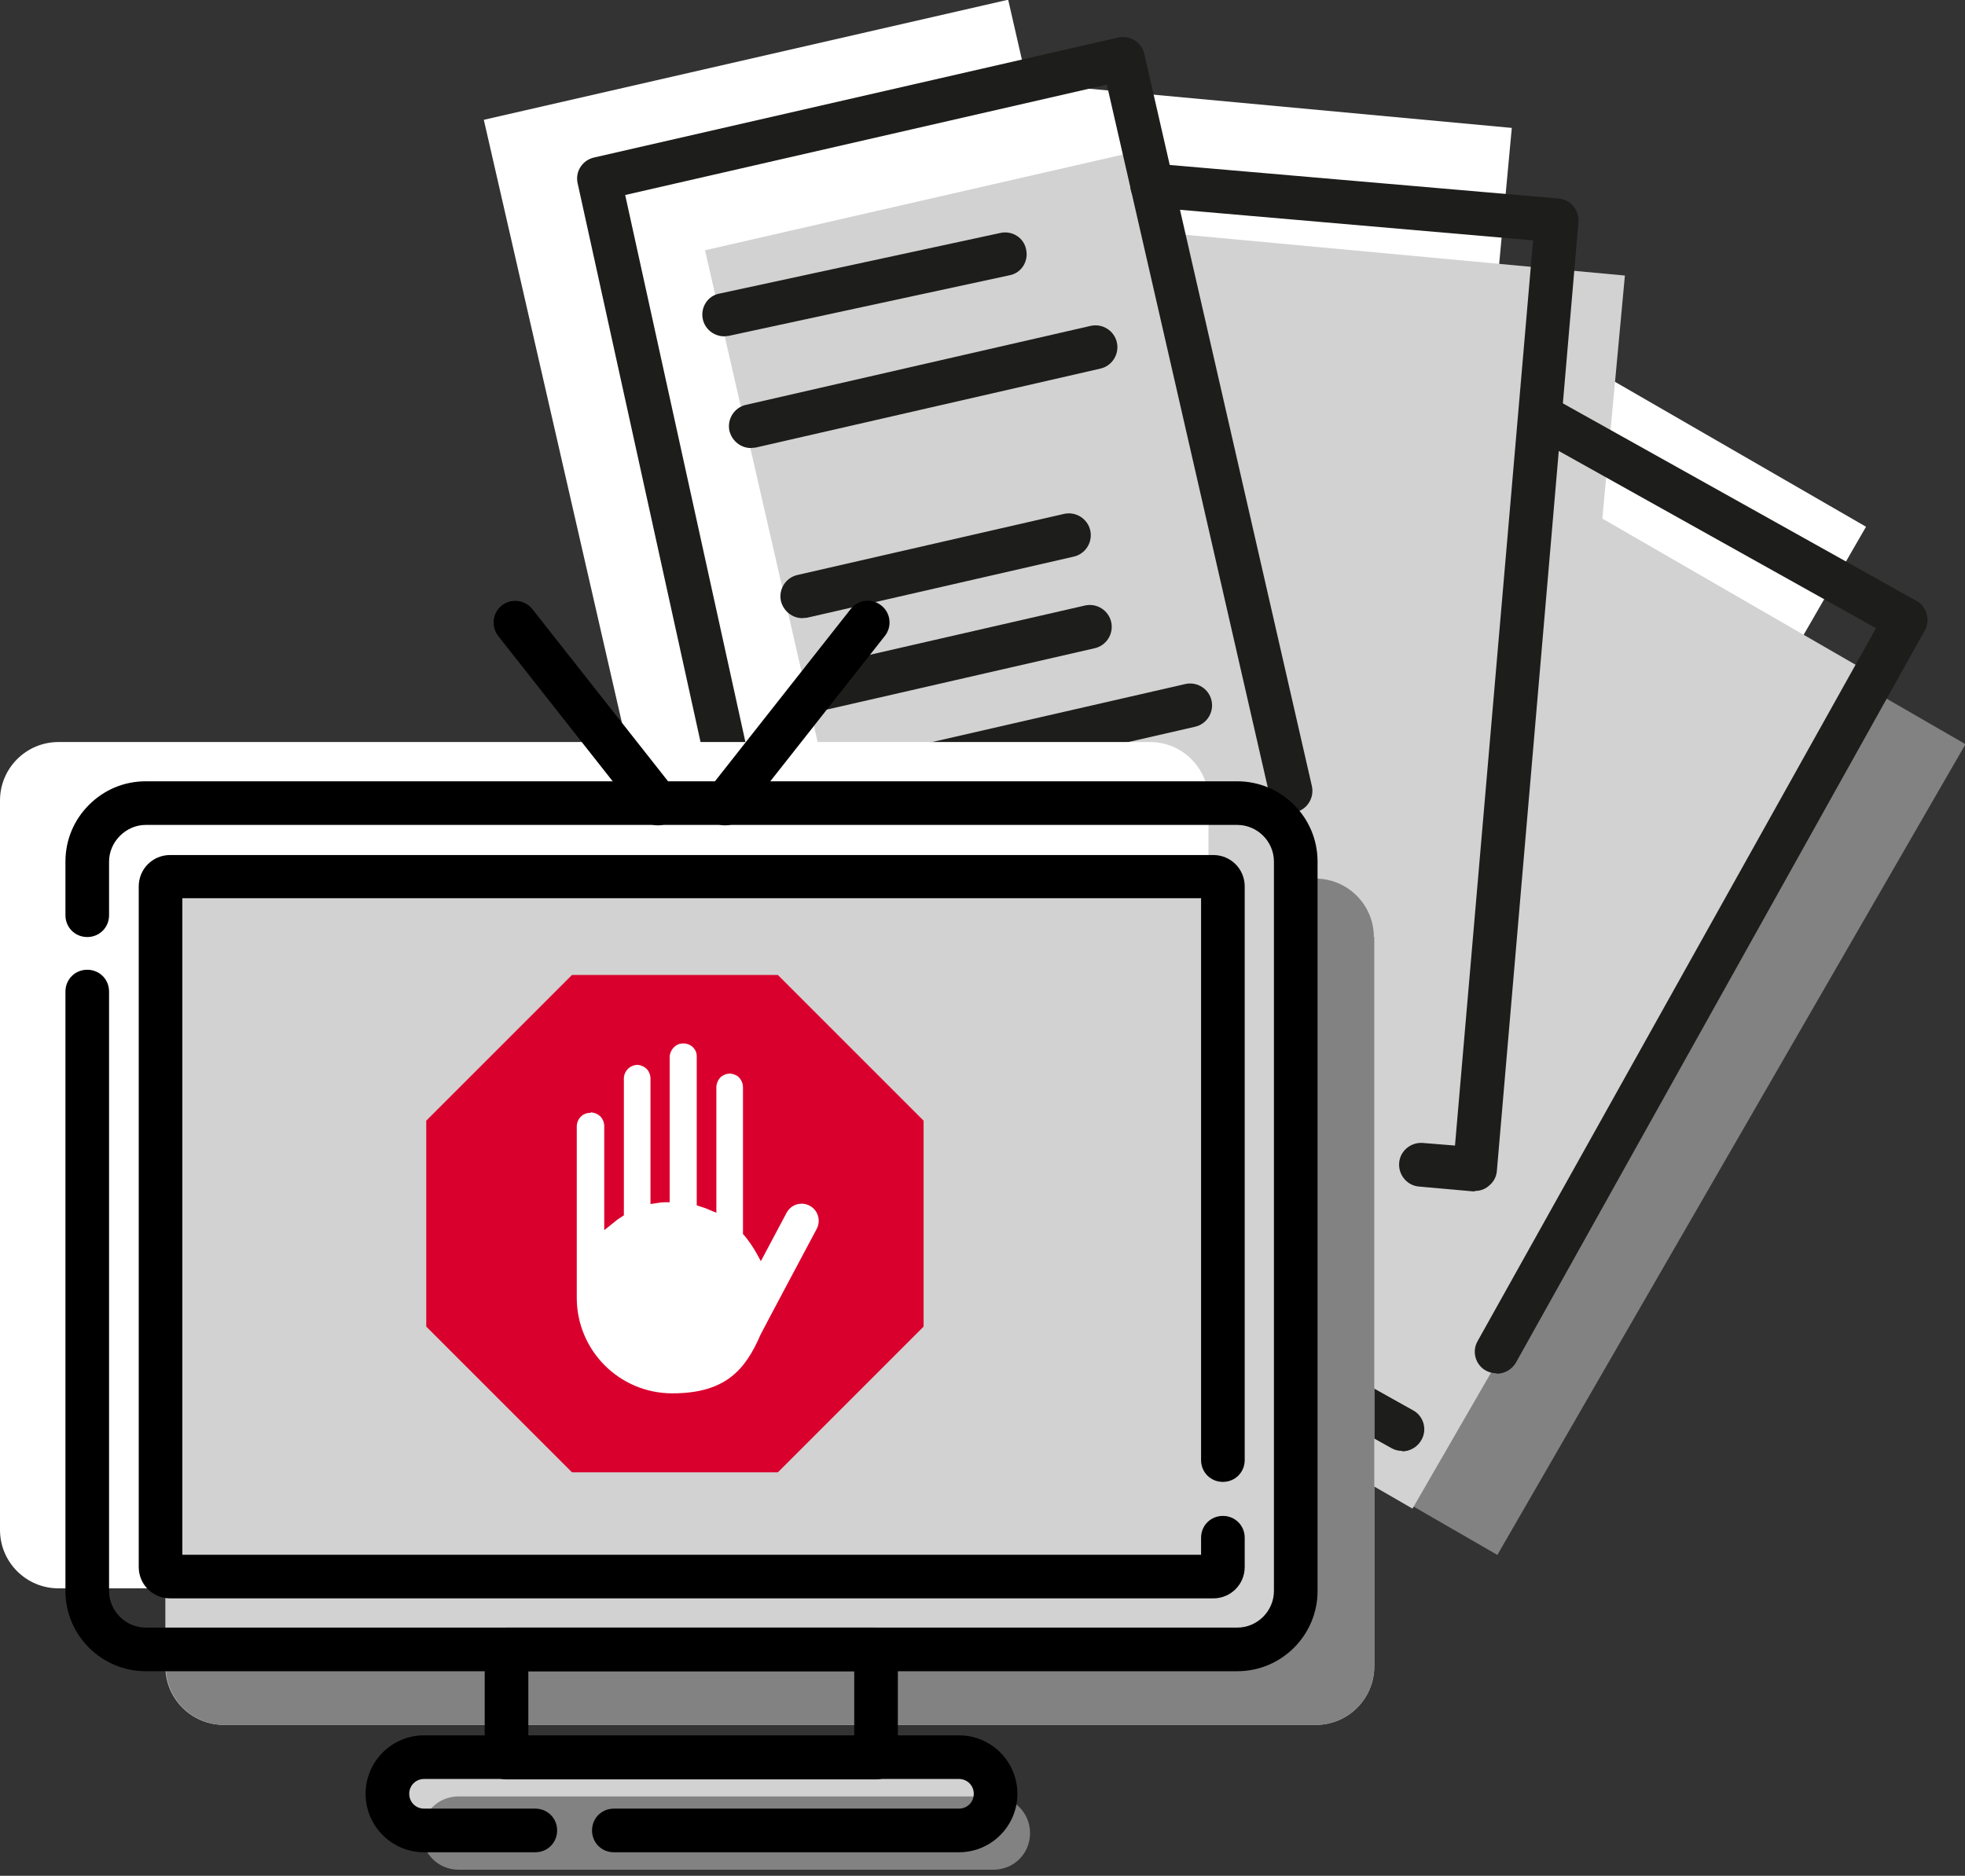
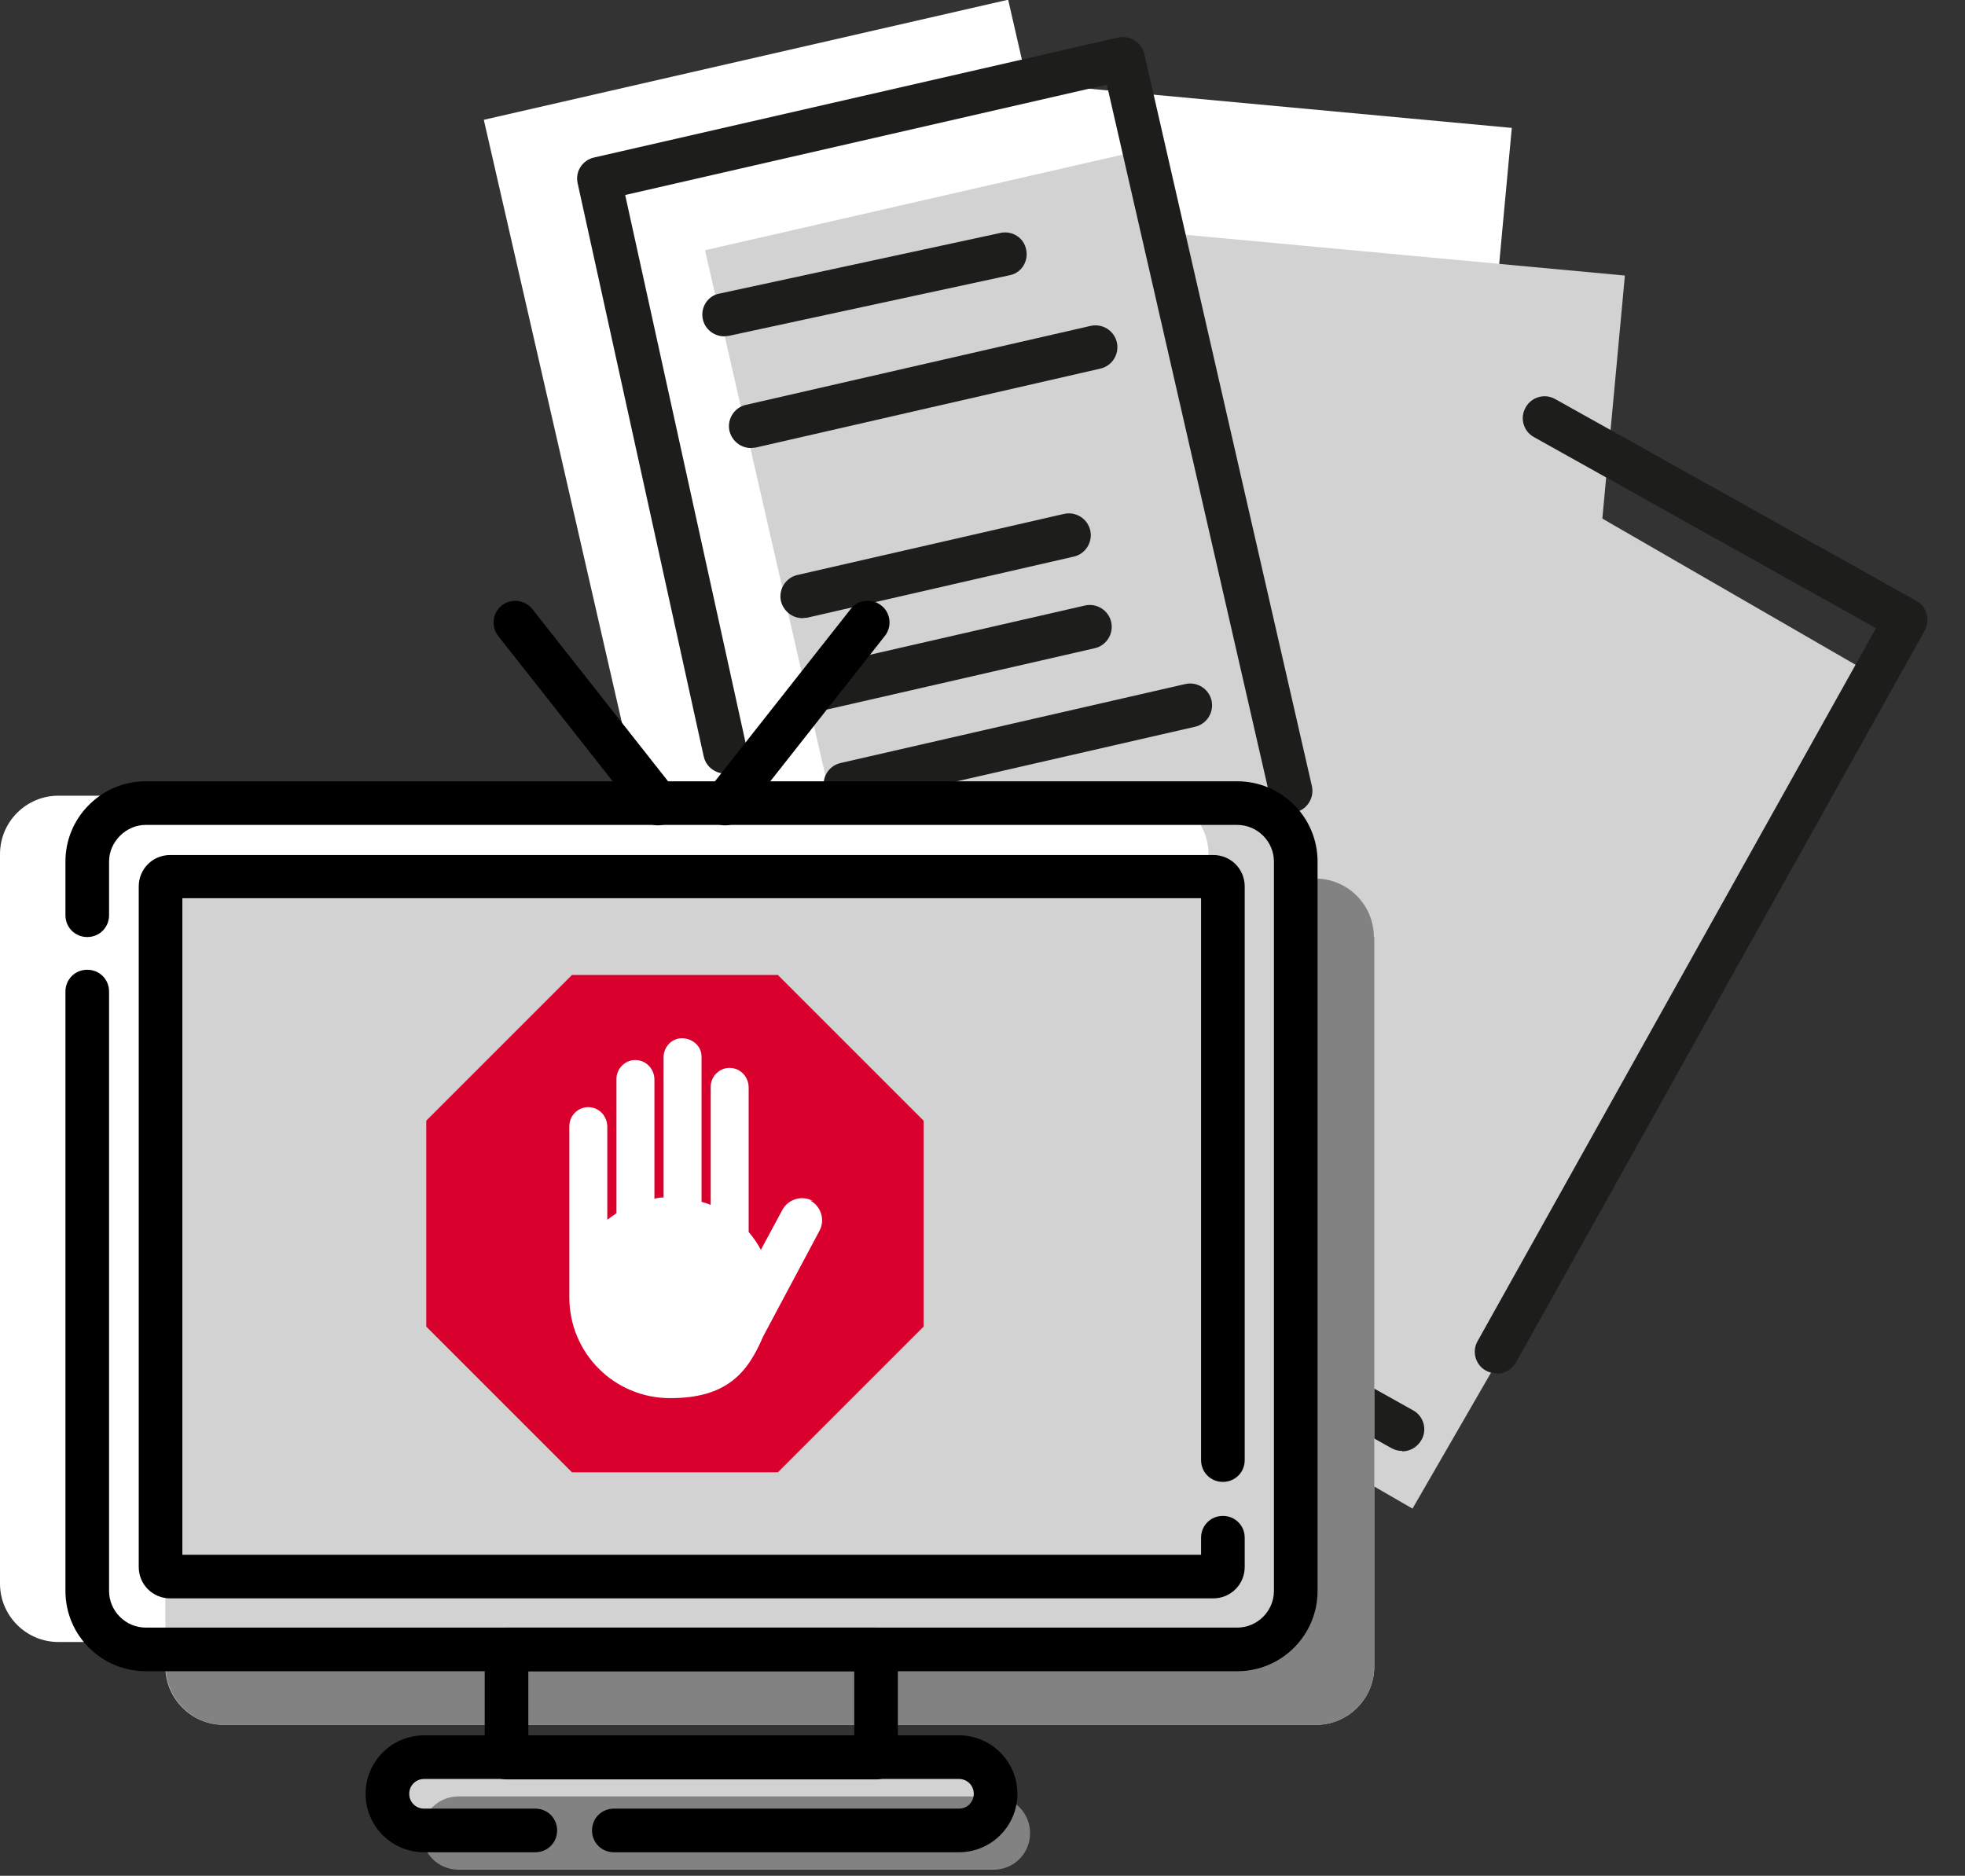
<svg xmlns="http://www.w3.org/2000/svg" id="Ebene_1" version="1.1" viewBox="0 0 450.4 430">
  <rect x="0" y="0" width="450.4" height="430" fill="#333333" stroke="none" />
  <defs>
    <style>
      .st0 {
        fill: #828282;
      }

      .st1 {
        fill: #d2d2d2;
      }

      .st2 {
        fill: #1d1d1b;
      }

      .st3 {
        fill: #da002d;
      }

      .st4 {
        fill: #fff;
      }
    </style>
  </defs>
  <g id="g2168">
    <path id="path2170" class="st1" d="M140.6,416.8h-45.5c-4.6,0-8.4-3.7-8.4-8.4s3.7-8.4,8.4-8.4h122.6c4.6,0,8.4,3.7,8.4,8.4s-3.7,8.4-8.4,8.4h-77.2Z" />
  </g>
  <g>
-     <rect class="st0" x="278.5" y="124.6" width="126.8" height="214.6" transform="translate(522.1 603.6) rotate(-150)" />
    <rect class="st4" x="133.7" y="11" width="123.3" height="218.3" transform="translate(412.6 193.6) rotate(167.1)" />
    <rect class="st4" x="213.4" y="23.2" width="123.3" height="218.3" transform="translate(536.7 289.5) rotate(-174.7)" />
-     <rect class="st4" x="258" y="75.4" width="123.3" height="218.3" transform="translate(504.3 504.1) rotate(-150)" />
    <rect class="st1" x="184.7" y="42.9" width="105" height="218.3" transform="translate(502.3 247.3) rotate(167.1)" />
    <rect class="st1" x="239.4" y="56.9" width="123.3" height="218.3" transform="translate(585.4 359.3) rotate(-174.7)" />
    <rect class="st1" x="263.2" y="111.4" width="123.3" height="218.3" transform="translate(496 573.9) rotate(-150)" />
    <path class="st2" d="M295.9,186.2c-2.3,0-4.3-1.6-4.9-3.9L253.7,19.4l-110.4,25.3,27.8,126.5c.6,2.7-1.1,5.4-3.8,6-2.7.6-5.4-1.1-6-3.8l-28.9-131.4c-.6-2.7,1.1-5.3,3.8-5.9l120.1-27.5c2.7-.6,5.4,1.1,6,3.8l38.4,167.8c.6,2.7-1.1,5.4-3.8,6-.4,0-.8.1-1.1.1Z" />
    <path class="st2" d="M188.7,162.7c-2.3,0-4.3-1.6-4.9-3.9-.6-2.7,1.1-5.4,3.8-6l61.1-14c2.7-.6,5.4,1.1,6,3.8.6,2.7-1.1,5.4-3.8,6l-61.1,14c-.4,0-.8.1-1.1.1Z" />
    <path class="st2" d="M183.9,141.7c-2.3,0-4.3-1.6-4.9-3.9-.6-2.7,1.1-5.4,3.8-6l61.1-14c2.7-.6,5.4,1.1,6,3.8.6,2.7-1.1,5.4-3.8,6l-61.1,14c-.4,0-.8.1-1.1.1Z" />
    <path class="st2" d="M193.8,184.8c-2.3,0-4.3-1.6-4.9-3.9-.6-2.7,1.1-5.4,3.8-6l79-18.1c2.7-.6,5.4,1.1,6,3.8.6,2.7-1.1,5.4-3.8,6l-79,18.1c-.4,0-.8.1-1.1.1Z" />
    <path class="st2" d="M172.1,102.7c-2.3,0-4.3-1.6-4.9-3.9-.6-2.7,1.1-5.4,3.8-6l79-18.1c2.7-.6,5.4,1.1,6,3.8.6,2.7-1.1,5.4-3.8,6l-79,18.1c-.4,0-.8.1-1.1.1Z" />
    <path class="st2" d="M166,77.1c-2.3,0-4.4-1.6-4.9-3.9-.6-2.7,1.1-5.4,3.8-5.9l64.4-13.9c2.7-.6,5.4,1.1,5.9,3.8.6,2.7-1.1,5.4-3.8,5.9l-64.4,13.9c-.4,0-.7.1-1.1.1Z" />
-     <path class="st2" d="M338,273.1c-.1,0-.3,0-.4,0l-12.3-1.1c-2.8-.2-4.8-2.7-4.6-5.4.2-2.8,2.7-4.8,5.4-4.6l7.4.6,17.9-207.5-87.7-7.6c-2.8-.2-4.8-2.7-4.6-5.4s2.7-4.8,5.4-4.6l92.7,8c2.8.2,4.8,2.7,4.6,5.4l-18.7,217.5c-.1,1.3-.7,2.5-1.8,3.4-.9.8-2,1.2-3.2,1.2Z" />
    <path class="st2" d="M343,314.8c-.8,0-1.7-.2-2.4-.6-2.4-1.3-3.3-4.4-1.9-6.8l91.3-163.4-78.4-43.8c-2.4-1.3-3.3-4.4-1.9-6.8,1.3-2.4,4.4-3.3,6.8-1.9l82.7,46.2c1.2.6,2,1.7,2.4,3s.2,2.6-.4,3.8l-93.7,167.8c-.9,1.6-2.6,2.6-4.4,2.6Z" />
    <path class="st2" d="M321.4,332.6c-.8,0-1.7-.2-2.4-.6l-34.5-19.3c-2.4-1.3-3.3-4.4-1.9-6.8,1.3-2.4,4.4-3.3,6.8-1.9l34.5,19.3c2.4,1.3,3.3,4.4,1.9,6.8-.9,1.6-2.6,2.6-4.4,2.6Z" />
  </g>
  <g>
    <g id="g21681" data-name="g2168">
      <path id="path21701" data-name="path2170" class="st0" d="M150.6,428.6h-45.5c-4.6,0-8.4-3.7-8.4-8.4s3.7-8.4,8.4-8.4h122.6c4.6,0,8.4,3.7,8.4,8.4s-3.7,8.4-8.4,8.4h-77.2Z" />
    </g>
    <g>
      <g id="g2160">
-         <path id="path2162" class="st4" d="M0,195.8v-12.3c0-7.4,6-13.4,13.4-13.4h250.2c7.4,0,13.4,6,13.4,13.4v167.2c0,7.4-6,13.4-13.4,13.4H13.4c-7.4,0-13.4-6-13.4-13.4v-137.4" />
+         <path id="path2162" class="st4" d="M0,195.8c0-7.4,6-13.4,13.4-13.4h250.2c7.4,0,13.4,6,13.4,13.4v167.2c0,7.4-6,13.4-13.4,13.4H13.4c-7.4,0-13.4-6-13.4-13.4v-137.4" />
      </g>
      <g id="g21601" data-name="g2160">
        <path id="path21621" data-name="path2162" class="st1" d="M38,227.1v-12.3c0-7.4,6-13.4,13.4-13.4h250.2c7.4,0,13.4,6,13.4,13.4v167.2c0,7.4-6,13.4-13.4,13.4H51.3c-7.4,0-13.4-6-13.4-13.4v-137.4" />
      </g>
    </g>
    <path class="st0" d="M314.9,214.8c0-7.4-6-13.4-13.4-13.4h-3.4s0,163.8,0,163.8c0,7.4-6,13.4-13.4,13.4H38s0,3.4,0,3.4c0,7.4,6,13.4,13.4,13.4h250.2c7.4,0,13.4-6,13.4-13.4v-167.2Z" />
    <g id="g2146">
      <g id="g2152">
        <path d="M150.8,189.2c-1.5,0-2.9-.7-3.9-1.9l-32.7-41.5c-1.7-2.2-1.3-5.3.8-7,2.2-1.7,5.3-1.3,7,.8l32.7,41.5c1.7,2.2,1.3,5.3-.8,7-.9.7-2,1.1-3.1,1.1Z" />
      </g>
      <g id="g2156">
        <path d="M166.2,189.2c-1.1,0-2.2-.4-3.1-1.1-2.2-1.7-2.5-4.9-.8-7l32.7-41.5c1.7-2.2,4.9-2.5,7-.8,2.2,1.7,2.5,4.9.8,7l-32.7,41.5c-1,1.3-2.5,1.9-3.9,1.9Z" />
      </g>
      <g id="g21602" data-name="g2160">
        <path d="M33.4,383.1c-10.1,0-18.4-8.2-18.4-18.4v-137.4c0-2.8,2.2-5,5-5s5,2.2,5,5v137.4c0,4.6,3.8,8.4,8.4,8.4h250.2c4.6,0,8.4-3.8,8.4-8.4v-167.2c0-4.6-3.8-8.4-8.4-8.4H33.4c-2.2,0-4.3.9-5.9,2.5-1.6,1.6-2.5,3.7-2.5,5.9v12.3c0,2.8-2.2,5-5,5s-5-2.2-5-5v-12.3c0-4.9,1.9-9.5,5.4-13s8.1-5.4,13-5.4h250.2c10.1,0,18.4,8.2,18.4,18.4v167.2c0,10.1-8.2,18.4-18.4,18.4H33.4Z" />
      </g>
      <g id="g2164">
        <path d="M39,366.4c-4,0-7.2-3.2-7.2-7.2v-156c0-4,3.2-7.2,7.2-7.2h239.1c4,0,7.2,3.2,7.2,7.2v131.5c0,2.8-2.2,5-5,5s-5-2.2-5-5v-128.8s-233.5,0-233.5,0v150.5s233.5,0,233.5,0v-3.9c0-2.8,2.2-5,5-5s5,2.2,5,5v6.7c0,4-3.2,7.2-7.2,7.2H39Z" />
      </g>
      <g id="g21682" data-name="g2168">
        <path d="M219.8,424.6h-79.1c-2.8,0-5-2.2-5-5s2.2-5,5-5h79.1c1.9,0,3.4-1.5,3.4-3.4s-1.5-3.4-3.4-3.4h-122.6c-1.9,0-3.4,1.5-3.4,3.4s1.5,3.4,3.4,3.4h25.5c2.8,0,5,2.2,5,5s-2.2,5-5,5h-25.5c-7.4,0-13.4-6-13.4-13.4s6-13.4,13.4-13.4h122.6c7.4,0,13.4,6,13.4,13.4s-6,13.4-13.4,13.4Z" />
      </g>
      <path d="M200.8,407.9h-84.7c-2.8,0-5-2.2-5-5v-24.8c0-2.8,2.2-5,5-5h84.7c2.8,0,5,2.2,5,5v24.8c0,2.8-2.2,5-5,5ZM121.1,397.9h74.7v-14.8h-74.7v14.8Z" />
    </g>
    <g id="g1">
      <path id="c" class="st3" d="M178.3,223.5h-47.2l-33.4,33.4v47.2l33.4,33.4h47.2l33.4-33.4v-47.2l-33.4-33.4Z" />
      <g>
        <path id="d" class="st4" d="M186.3,275.3c-2.5-1.4-5.7-.4-7,2.1l-4.9,9.1c-.8-1.5-1.7-2.8-2.8-4.1v-33.1c0-2.4-1.8-4.4-4.2-4.5s-4.4,1.8-4.5,4.2c0,0,0,.2,0,.3v26.9c-.7-.3-1.4-.5-2.1-.7v-33.3c0-2.4-2.1-4.2-4.5-4.2-2.3,0-4.1,1.9-4.2,4.2v32.3c-.7,0-1.4.1-2.1.3v-27.3c0-2.4-1.8-4.4-4.2-4.5s-4.4,1.8-4.5,4.2c0,0,0,.2,0,.3v30.6c-.7.5-1.4,1-2.1,1.5v-21.3c0-2.4-1.8-4.4-4.2-4.5s-4.4,1.8-4.5,4.2c0,0,0,.2,0,.3v37.8c0,.3,0,.5,0,.7v.6c0,12.8,10.3,23.1,23.1,23.1s17.7-5.6,21.3-14.1l12.9-24.2c1.4-2.5.4-5.7-2.1-7" />
-         <path class="st3" d="M154.1,321.9c-13.4,0-24.3-10.9-24.3-24.3v-.5c0-.3,0-.6,0-.9v-37.8c0,0,0-.2,0-.3.1-3.1,2.6-5.5,5.7-5.4,2.2,0,4.1,1.5,4.9,3.4v-8.6c0,0,0-.2,0-.3,0-1.5.7-2.9,1.8-3.9,1.1-1,2.5-1.5,4-1.5,1.5,0,2.8.7,3.9,1.8.5.5.8,1.1,1.1,1.7v-3.1c0-2.9,2.4-5.3,5.4-5.4,3.1-.1,5.6,2.3,5.7,5.4v4.9c.3-.7.8-1.4,1.3-1.9,1.1-1,2.5-1.5,4-1.5,1.5,0,2.9.7,3.9,1.8,1,1.1,1.5,2.5,1.5,4v32.6c.5.7,1.1,1.3,1.5,2.1l3.8-7.2c1.7-3.1,5.6-4.3,8.7-2.6h0c1.5.8,2.6,2.2,3.1,3.8.5,1.6.3,3.4-.5,4.9l-12.9,24.1c-3.8,9-12.6,14.8-22.4,14.8ZM135.3,255.1c-1.7,0-3,1.3-3.1,3,0,0,0,.1,0,.2v37.9c0,.2,0,.4,0,.5v.2s0,.6,0,.6c0,12.1,9.8,21.9,21.9,21.9s16.7-5.3,20.2-13.4h0c0-.1,12.9-24.3,12.9-24.3,1-1.9.3-4.3-1.6-5.3h0c-.9-.5-2-.6-3-.3-1,.3-1.8,1-2.3,1.9l-5.9,11.1-1.1-2c-.8-1.4-1.7-2.7-2.7-3.9l-.3-.3v-33.6c0-.9-.3-1.6-.8-2.2s-1.3-.9-2.1-1c-.9,0-1.6.3-2.2.8-.6.6-.9,1.3-1,2.1v29s-1.7-.7-1.7-.7c-.6-.3-1.3-.5-1.9-.7l-.9-.3v-34.2c0-1.7-1.5-3-3.2-2.9-1.6,0-2.9,1.4-3,3v33.4s-1.1,0-1.1,0c-.7,0-1.3.1-1.9.2l-1.4.2v-28.7c0-.9-.3-1.6-.8-2.2-.6-.6-1.3-.9-2.1-1-1.7,0-3.1,1.3-3.2,3,0,0,0,.1,0,.2v31.3s-.6.4-.6.4c-.7.4-1.3.9-1.9,1.4l-2,1.6v-23.8c0-.9-.3-1.6-.8-2.2-.6-.6-1.3-.9-2.1-1,0,0,0,0-.1,0Z" />
      </g>
    </g>
  </g>
</svg>